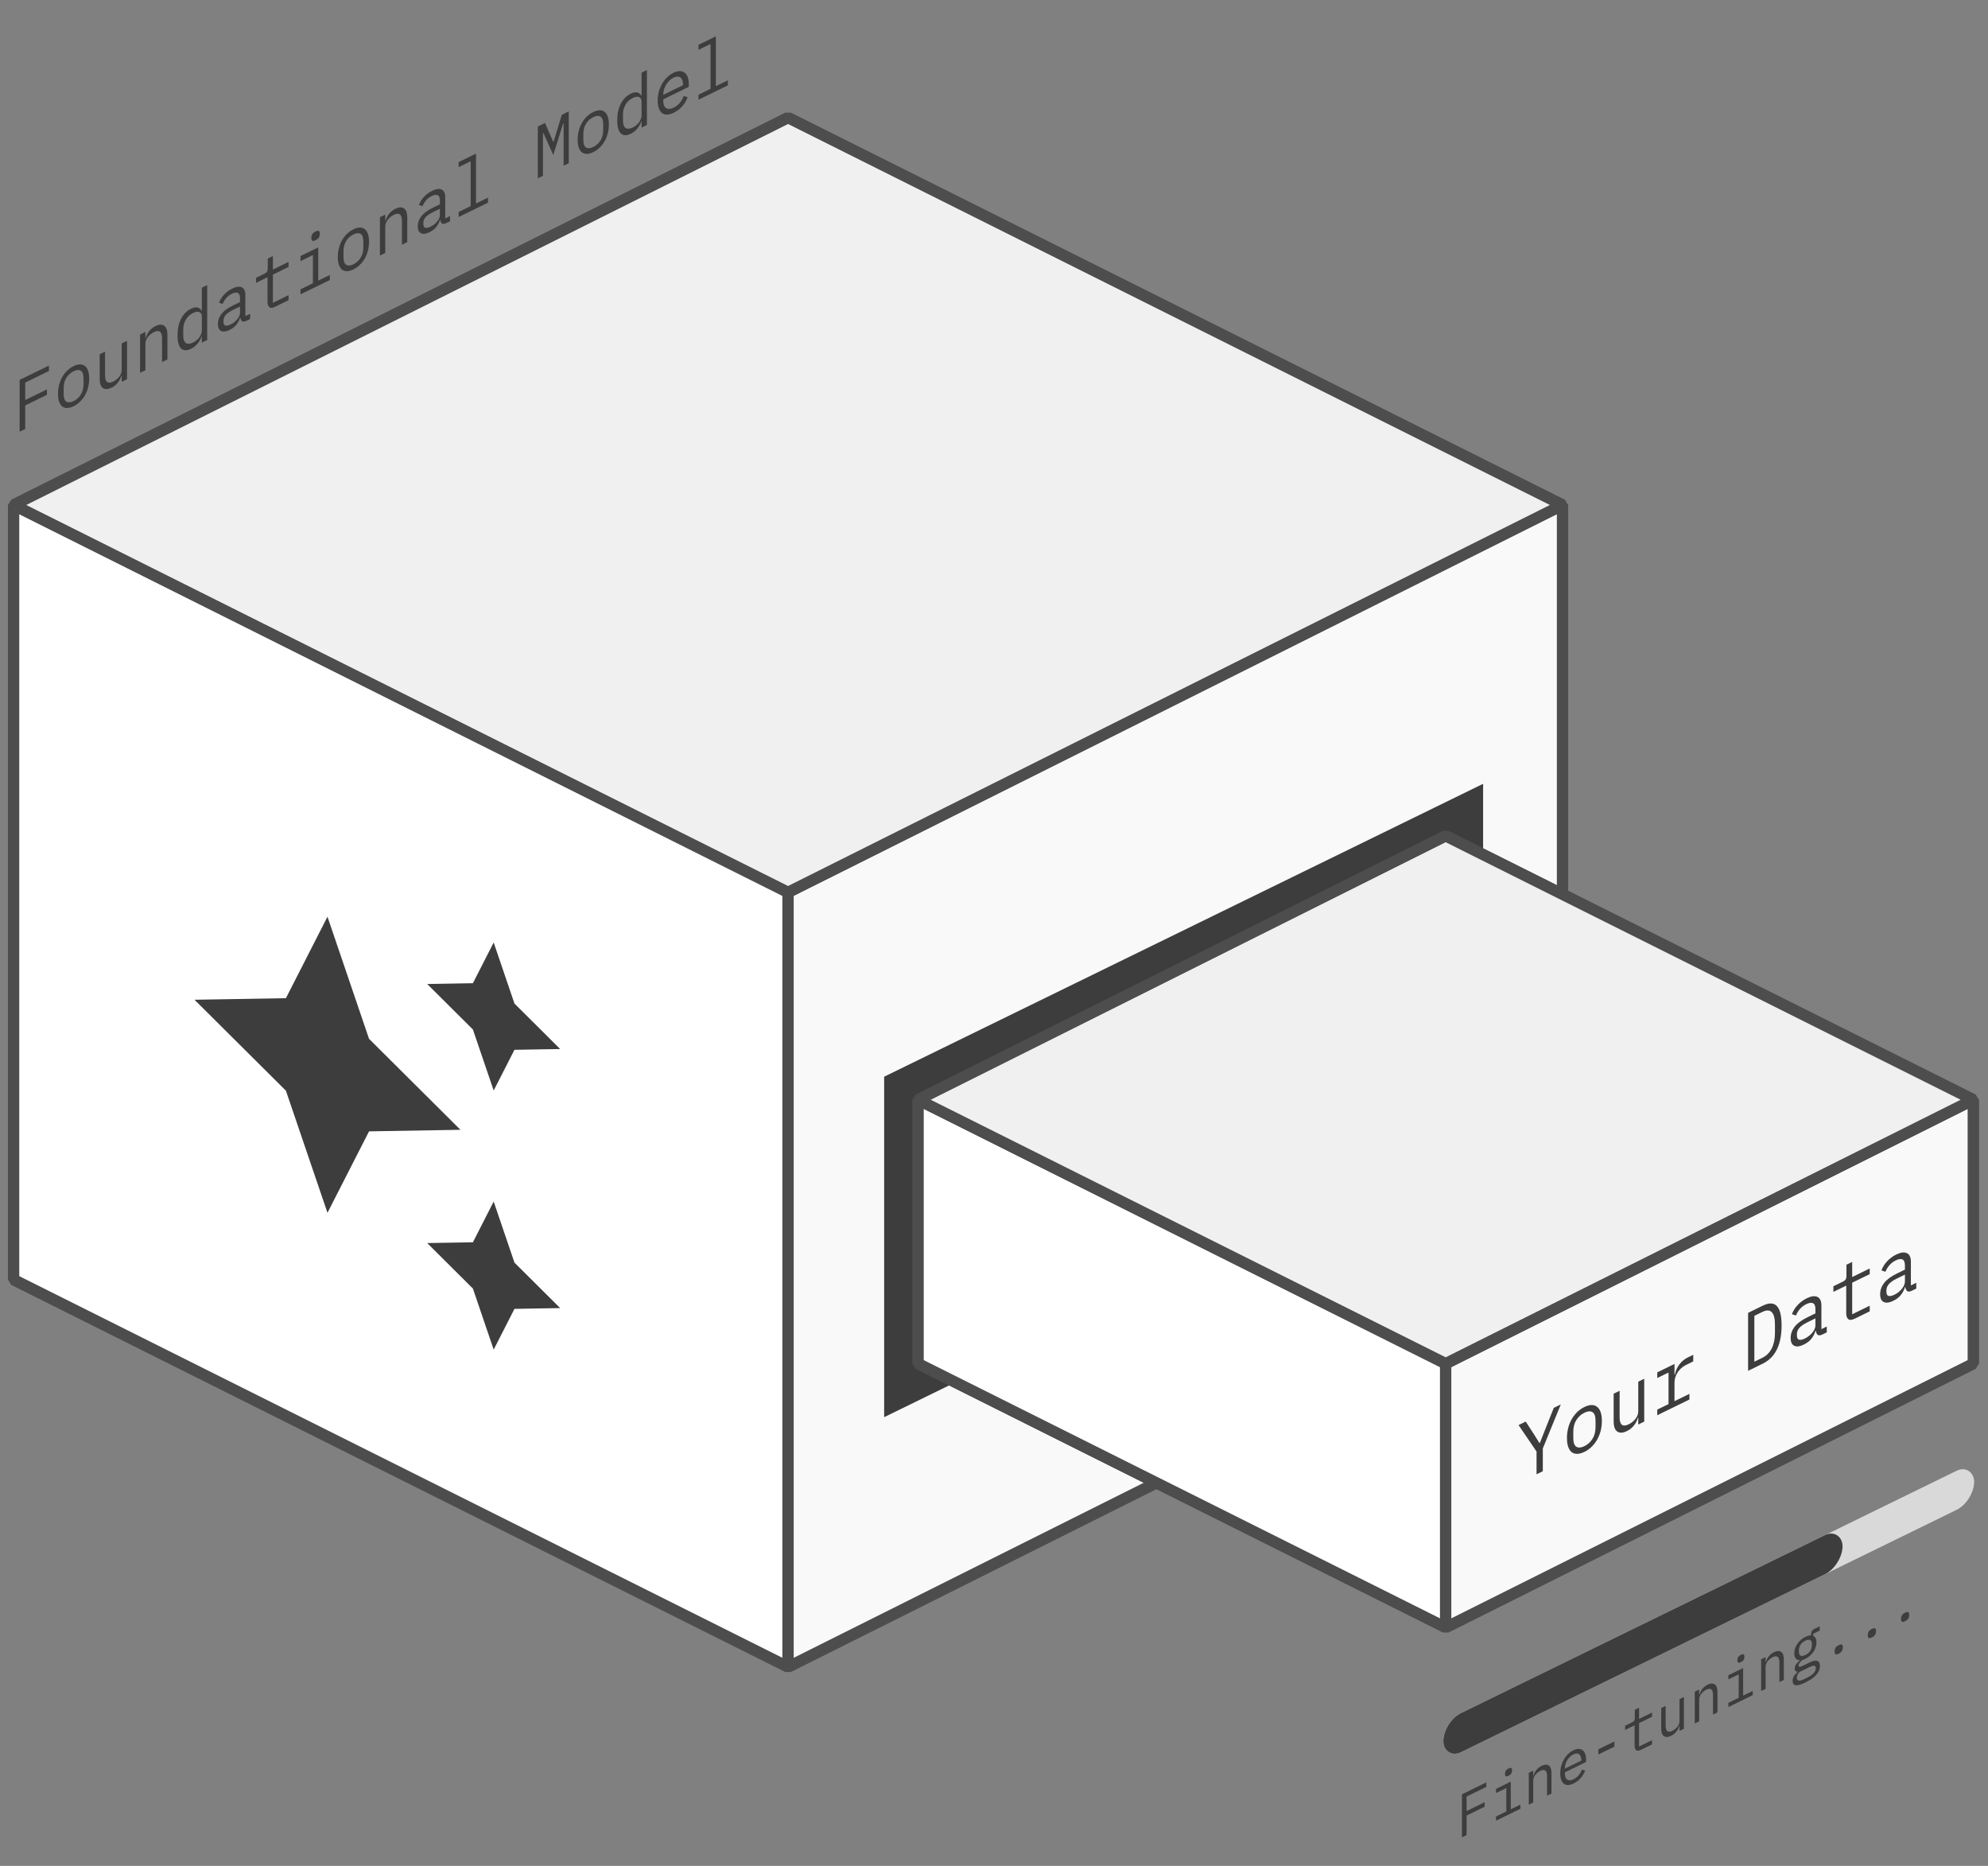
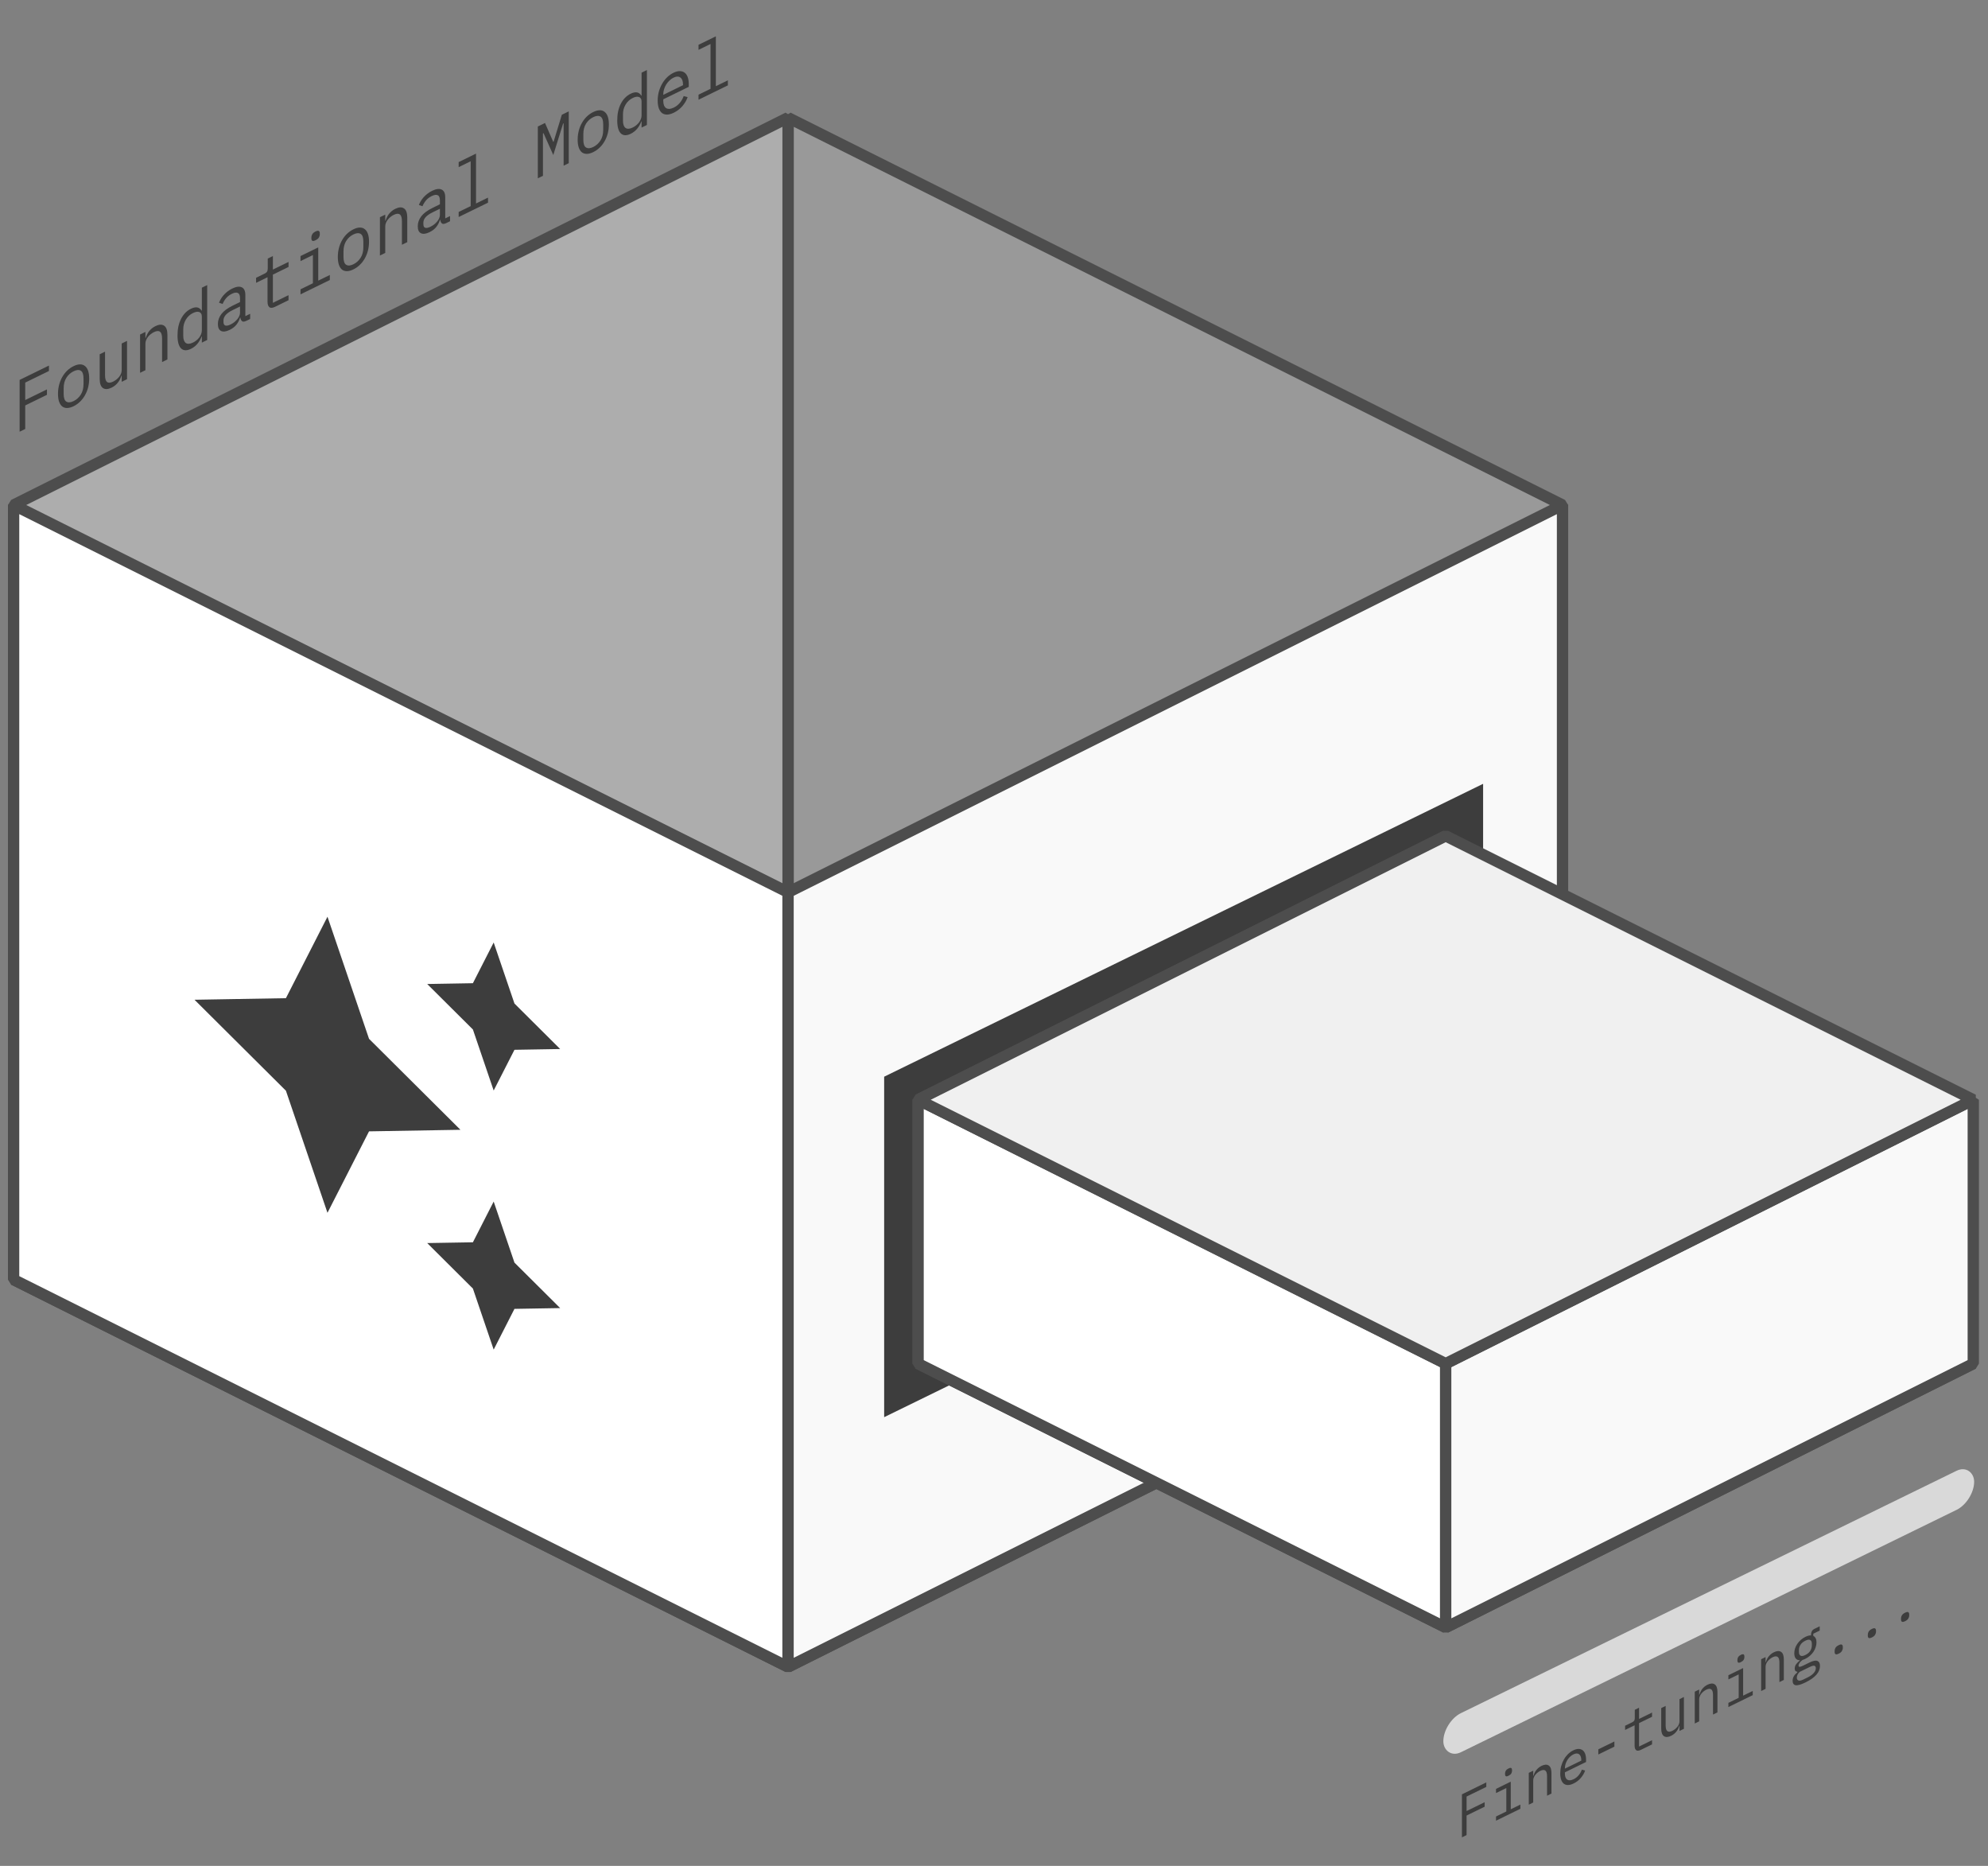
<svg xmlns="http://www.w3.org/2000/svg" width="146" height="137" viewBox="0 0 146 137" fill="none">
  <rect x="0" y="0" width="146" height="137" fill="#808080" stroke="none" />
  <path d="M114.752 93.954L57.876 65.516L1 93.954L57.876 122.392L114.752 93.954Z" fill="#999999" />
  <path d="M114.752 93.954L57.876 65.516L1 93.954L57.876 122.392L114.752 93.954Z" fill="white" fill-opacity="0.2" />
  <path d="M114.752 93.954L57.876 65.516L1 93.954L57.876 122.392L114.752 93.954Z" stroke="#4D4D4D" stroke-width="0.83" stroke-miterlimit="1" />
  <path d="M114.752 93.954L57.876 65.516V8.641L114.752 37.078V93.954Z" fill="#999999" />
-   <path d="M114.752 93.954L57.876 65.516V8.641L114.752 37.078V93.954Z" fill="white" fill-opacity="0.2" />
  <path d="M114.752 93.954L57.876 65.516V8.641L114.752 37.078V93.954Z" stroke="#4D4D4D" stroke-width="0.83" stroke-miterlimit="1" />
  <path d="M57.876 65.516L1 93.954V37.078L57.876 8.641V65.516Z" fill="#999999" />
  <path d="M57.876 65.516L1 93.954V37.078L57.876 8.641V65.516Z" fill="white" fill-opacity="0.2" />
  <path d="M57.876 65.516L1 93.954V37.078L57.876 8.641V65.516Z" stroke="#4D4D4D" stroke-width="0.83" stroke-miterlimit="1" />
  <path d="M57.876 122.392L1 93.954V37.079L57.876 65.516V122.392Z" fill="white" stroke="#4D4D4D" stroke-width="0.83" stroke-miterlimit="1" />
  <path d="M57.876 122.392L114.752 93.954V37.079L57.876 65.516V122.392Z" fill="#F9F9F9" stroke="#4D4D4D" stroke-width="0.83" stroke-miterlimit="1" />
-   <path d="M114.752 37.078L57.876 8.641L1 37.078L57.876 65.516L114.752 37.078Z" fill="#F0F0F0" stroke="#4D4D4D" stroke-width="0.83" stroke-miterlimit="1" />
  <path d="M36.256 80.069L37.782 77.079L41.139 77.022L37.782 73.682L36.256 69.2L34.73 72.19L31.374 72.248L34.73 75.587L36.256 80.069ZM27.102 76.273L24.05 67.308L20.998 73.289L14.285 73.404L20.998 80.083L24.05 89.047L27.102 83.067L33.815 82.952L27.102 76.273ZM36.256 88.221L34.73 91.212L31.374 91.269L34.73 94.609L36.256 99.091L37.782 96.1L41.139 96.043L37.782 92.704L36.256 88.221Z" fill="#3D3D3D" />
  <rect width="48.984" height="24.998" transform="matrix(0.898 -0.439 0 1 64.933 79.054)" fill="#3D3D3D" />
  <path d="M144.918 100.12L106.172 80.747L67.425 100.12L106.172 119.494L144.918 100.12Z" fill="#4D4D4D" stroke="#4D4D4D" stroke-width="0.83" stroke-miterlimit="1" />
-   <path d="M144.919 100.121L106.172 80.747V61.374L144.919 80.747V100.121Z" fill="#999999" stroke="#4D4D4D" stroke-width="0.83" stroke-miterlimit="1" />
  <path d="M106.172 80.747L67.425 100.121V80.747L106.172 61.374V80.747Z" fill="#999999" stroke="#4D4D4D" stroke-width="0.83" stroke-miterlimit="1" />
  <path d="M106.172 119.494L67.425 100.12V80.747L106.172 100.12V119.494Z" fill="white" stroke="#4D4D4D" stroke-width="0.83" stroke-miterlimit="1" />
  <path d="M106.172 119.494L144.919 100.12V80.747L106.172 100.12V119.494Z" fill="#F9F9F9" stroke="#4D4D4D" stroke-width="0.83" stroke-miterlimit="1" />
  <path d="M144.918 80.747L106.172 61.374L67.425 80.747L106.172 100.121L144.918 80.747Z" fill="#F0F0F0" stroke="#4D4D4D" stroke-width="0.83" stroke-miterlimit="1" />
-   <path d="M112.845 108.245V106.574L111.524 104.633L112.05 104.376L112.598 105.218L113.064 105.961L113.086 105.95L113.562 104.747L114.11 103.369L114.626 103.117L113.305 106.349V108.02L112.845 108.245ZM116.361 106.6C116.163 106.696 115.984 106.745 115.823 106.746C115.666 106.746 115.531 106.702 115.418 106.615C115.308 106.522 115.224 106.391 115.166 106.22C115.107 106.045 115.078 105.832 115.078 105.58C115.078 105.331 115.107 105.091 115.166 104.86C115.224 104.628 115.308 104.414 115.418 104.218C115.531 104.016 115.666 103.838 115.823 103.684C115.984 103.528 116.163 103.402 116.361 103.306C116.558 103.209 116.735 103.161 116.892 103.162C117.053 103.16 117.188 103.206 117.298 103.299C117.411 103.386 117.497 103.517 117.555 103.691C117.614 103.866 117.643 104.078 117.643 104.326C117.643 104.578 117.614 104.82 117.555 105.052C117.497 105.28 117.411 105.494 117.298 105.696C117.188 105.892 117.053 106.068 116.892 106.224C116.735 106.378 116.558 106.503 116.361 106.6ZM116.361 106.179C116.605 106.059 116.803 105.881 116.952 105.645C117.102 105.409 117.177 105.121 117.177 104.779V104.328C117.177 103.986 117.102 103.771 116.952 103.681C116.803 103.592 116.605 103.607 116.361 103.727C116.116 103.846 115.918 104.024 115.769 104.26C115.619 104.496 115.544 104.785 115.544 105.126V105.577C115.544 105.919 115.619 106.135 115.769 106.224C115.918 106.313 116.116 106.298 116.361 106.179ZM120.315 104.081L120.293 104.091C120.264 104.183 120.227 104.276 120.183 104.371C120.14 104.461 120.085 104.549 120.019 104.634C119.957 104.717 119.882 104.797 119.794 104.872C119.707 104.947 119.604 105.014 119.487 105.071C119.192 105.216 118.954 105.228 118.775 105.108C118.596 104.984 118.507 104.731 118.507 104.349V102.33L118.945 102.115V104.049C118.945 104.338 119.002 104.526 119.115 104.613C119.228 104.695 119.394 104.683 119.614 104.576C119.701 104.533 119.787 104.479 119.871 104.414C119.955 104.348 120.03 104.275 120.096 104.194C120.162 104.113 120.214 104.026 120.255 103.933C120.295 103.836 120.315 103.735 120.315 103.629V101.446L120.753 101.231V104.379L120.315 104.593V104.081ZM121.71 103.496L122.538 103.092V100.774L121.71 101.178V100.763L122.976 100.145V100.938L123.003 100.924C123.062 100.648 123.172 100.401 123.332 100.184C123.497 99.961 123.705 99.788 123.957 99.665L124.352 99.472V99.96L123.82 100.22C123.568 100.343 123.363 100.525 123.206 100.764C123.053 101.002 122.976 101.253 122.976 101.517V102.877L124.072 102.341V102.756L121.71 103.911V103.496ZM128.381 96.392L129.449 95.87C129.917 95.641 130.266 95.65 130.496 95.895C130.726 96.14 130.841 96.615 130.841 97.318C130.841 98.022 130.726 98.609 130.496 99.079C130.266 99.549 129.917 99.899 129.449 100.127L128.381 100.65V96.392ZM129.427 99.693C129.734 99.543 129.964 99.312 130.118 99.001C130.275 98.689 130.353 98.317 130.353 97.886V97.227C130.353 96.796 130.275 96.501 130.118 96.342C129.964 96.181 129.734 96.176 129.427 96.326L128.841 96.612V99.98L129.427 99.693ZM133.858 97.972C133.687 98.056 133.564 98.067 133.491 98.005C133.418 97.943 133.373 97.843 133.354 97.706L133.327 97.719C133.265 97.933 133.164 98.126 133.025 98.3C132.89 98.468 132.708 98.608 132.477 98.72C132.182 98.865 131.946 98.895 131.771 98.81C131.595 98.725 131.508 98.534 131.508 98.237C131.508 97.944 131.602 97.672 131.792 97.42C131.986 97.167 132.297 96.936 132.724 96.727L133.327 96.432V96.121C133.327 95.889 133.268 95.745 133.152 95.688C133.035 95.628 132.868 95.65 132.653 95.755C132.463 95.848 132.308 95.967 132.187 96.111C132.066 96.251 131.97 96.411 131.897 96.589L131.601 96.489C131.637 96.39 131.687 96.287 131.749 96.179C131.811 96.071 131.887 95.967 131.979 95.865C132.07 95.76 132.174 95.662 132.291 95.572C132.408 95.478 132.538 95.397 132.68 95.327C133.013 95.165 133.276 95.129 133.469 95.222C133.667 95.313 133.765 95.525 133.765 95.858V97.59L134.16 97.397V97.825L133.858 97.972ZM132.554 98.274C132.667 98.219 132.77 98.154 132.861 98.081C132.956 98.002 133.038 97.921 133.108 97.839C133.177 97.752 133.23 97.665 133.267 97.578C133.307 97.485 133.327 97.398 133.327 97.317V96.798L132.724 97.093C132.461 97.222 132.269 97.356 132.149 97.496C132.028 97.636 131.968 97.784 131.968 97.939V98.067C131.968 98.229 132.019 98.328 132.121 98.364C132.227 98.393 132.372 98.363 132.554 98.274ZM136.213 96.821C135.997 96.926 135.838 96.937 135.736 96.853C135.637 96.767 135.588 96.618 135.588 96.406V94.394L134.645 94.854V94.44L135.347 94.097C135.442 94.05 135.508 93.998 135.544 93.939C135.584 93.875 135.604 93.79 135.604 93.684V92.861L136.026 92.654V93.764L137.314 93.135V93.55L136.026 94.179V96.497L137.314 95.868V96.282L136.213 96.821ZM140.43 94.759C140.258 94.843 140.136 94.854 140.063 94.792C139.99 94.73 139.944 94.631 139.926 94.493L139.899 94.507C139.836 94.72 139.736 94.913 139.597 95.087C139.462 95.255 139.279 95.395 139.049 95.507C138.753 95.652 138.518 95.682 138.342 95.597C138.167 95.512 138.079 95.321 138.079 95.024C138.079 94.731 138.174 94.459 138.364 94.207C138.558 93.954 138.868 93.723 139.296 93.514L139.899 93.219V92.908C139.899 92.677 139.84 92.532 139.723 92.476C139.606 92.415 139.44 92.437 139.225 92.543C139.035 92.635 138.879 92.754 138.759 92.898C138.638 93.039 138.541 93.198 138.468 93.376L138.172 93.276C138.209 93.177 138.258 93.074 138.32 92.966C138.382 92.859 138.459 92.754 138.55 92.652C138.642 92.547 138.746 92.449 138.863 92.359C138.98 92.266 139.109 92.184 139.252 92.114C139.584 91.952 139.847 91.917 140.041 92.009C140.238 92.1 140.337 92.312 140.337 92.645V94.378L140.732 94.185V94.612L140.43 94.759ZM139.126 95.061C139.239 95.006 139.341 94.942 139.433 94.868C139.528 94.789 139.61 94.709 139.679 94.626C139.749 94.539 139.802 94.452 139.838 94.365C139.878 94.272 139.899 94.185 139.899 94.104V93.585L139.296 93.88C139.033 94.009 138.841 94.143 138.72 94.283C138.6 94.424 138.54 94.571 138.54 94.726V94.854C138.54 95.016 138.591 95.115 138.693 95.151C138.799 95.18 138.943 95.15 139.126 95.061Z" fill="#3D3D3D" />
  <rect width="43.411" height="2.87" rx="1.435" transform="matrix(0.898 -0.439 0 1 106 126.414)" fill="#D9D9D9" />
-   <rect width="32.648" height="2.87" rx="1.435" transform="matrix(0.898 -0.439 0 1 106 126.414)" fill="#3D3D3D" />
  <path d="M107.366 134.903V131.744L109.155 130.869V131.199L107.707 131.907V132.971L109.033 132.323V132.653L107.707 133.301V134.736L107.366 134.903ZM110.788 130.379C110.693 130.425 110.626 130.436 110.589 130.413C110.551 130.386 110.532 130.339 110.532 130.273V130.201C110.532 130.134 110.551 130.071 110.589 130.01C110.626 129.946 110.693 129.891 110.788 129.845C110.883 129.798 110.949 129.788 110.987 129.815C111.025 129.839 111.044 129.884 111.044 129.95V130.023C111.044 130.089 111.025 130.154 110.987 130.218C110.949 130.279 110.883 130.332 110.788 130.379ZM109.869 133.371L110.625 133.002V131.282L109.869 131.651V131.344L110.95 130.815V132.843L111.658 132.497V132.804L109.869 133.679V133.371ZM112.274 132.503V130.168L112.6 130.009V130.389L112.616 130.381C112.637 130.313 112.665 130.245 112.697 130.178C112.73 130.108 112.769 130.042 112.815 129.98C112.864 129.917 112.921 129.858 112.986 129.802C113.051 129.746 113.127 129.697 113.213 129.654C113.433 129.547 113.609 129.539 113.742 129.631C113.875 129.72 113.941 129.906 113.941 130.19V131.688L113.616 131.847V130.412C113.616 130.198 113.574 130.06 113.49 129.999C113.406 129.934 113.283 129.942 113.12 130.021C113.055 130.053 112.991 130.093 112.929 130.142C112.866 130.19 112.811 130.245 112.762 130.305C112.713 130.365 112.674 130.431 112.644 130.503C112.614 130.575 112.6 130.648 112.6 130.724V132.344L112.274 132.503ZM115.57 130.946C115.418 131.02 115.281 131.059 115.159 131.061C115.04 131.062 114.937 131.031 114.85 130.968C114.766 130.9 114.701 130.804 114.655 130.678C114.609 130.55 114.586 130.394 114.586 130.21C114.586 130.023 114.609 129.842 114.655 129.669C114.704 129.494 114.77 129.334 114.854 129.187C114.938 129.037 115.039 128.905 115.155 128.791C115.275 128.675 115.406 128.582 115.55 128.512C115.691 128.443 115.818 128.41 115.932 128.411C116.048 128.412 116.147 128.443 116.229 128.506C116.31 128.566 116.372 128.655 116.416 128.772C116.459 128.89 116.481 129.031 116.481 129.197V129.369L114.928 130.129V130.237C114.928 130.34 114.943 130.428 114.972 130.501C115.002 130.573 115.044 130.628 115.098 130.665C115.155 130.701 115.223 130.717 115.302 130.715C115.383 130.709 115.472 130.681 115.57 130.634C115.711 130.565 115.833 130.469 115.936 130.346C116.039 130.224 116.118 130.086 116.172 129.932L116.412 129.996C116.349 130.183 116.245 130.364 116.099 130.538C115.955 130.708 115.779 130.844 115.57 130.946ZM115.55 128.811C115.46 128.855 115.378 128.913 115.302 128.986C115.226 129.06 115.159 129.142 115.102 129.233C115.048 129.323 115.005 129.42 114.972 129.523C114.943 129.622 114.928 129.723 114.928 129.825V129.857L116.131 129.269V129.219C116.131 129.116 116.116 129.03 116.086 128.96C116.059 128.889 116.02 128.836 115.968 128.801C115.92 128.761 115.859 128.743 115.786 128.745C115.715 128.747 115.636 128.768 115.55 128.811ZM117.382 128.82V128.44L118.561 127.864V128.244L117.382 128.82ZM120.511 128.476C120.351 128.554 120.233 128.562 120.157 128.5C120.084 128.436 120.047 128.326 120.047 128.169V126.675L119.348 127.017V126.709L119.868 126.455C119.939 126.421 119.988 126.382 120.015 126.338C120.045 126.29 120.06 126.227 120.06 126.149V125.538L120.373 125.385V126.209L121.328 125.741V126.049L120.373 126.516V128.236L121.328 127.769V128.077L120.511 128.476ZM123.343 126.711L123.327 126.719C123.305 126.787 123.278 126.856 123.246 126.927C123.213 126.994 123.172 127.059 123.124 127.122C123.078 127.184 123.022 127.243 122.957 127.298C122.892 127.354 122.816 127.404 122.729 127.446C122.51 127.553 122.333 127.563 122.201 127.474C122.068 127.382 122.001 127.194 122.001 126.91V125.412L122.327 125.253V126.688C122.327 126.902 122.369 127.041 122.453 127.106C122.537 127.167 122.66 127.158 122.823 127.079C122.888 127.047 122.951 127.007 123.014 126.958C123.076 126.91 123.132 126.855 123.181 126.795C123.229 126.735 123.269 126.671 123.298 126.602C123.328 126.53 123.343 126.455 123.343 126.377V124.756L123.668 124.597V126.933L123.343 127.092V126.711ZM124.464 126.544V124.208L124.789 124.049V124.43L124.805 124.422C124.827 124.354 124.854 124.286 124.887 124.219C124.919 124.149 124.958 124.083 125.004 124.021C125.053 123.958 125.11 123.898 125.175 123.843C125.24 123.787 125.316 123.737 125.403 123.695C125.622 123.588 125.799 123.58 125.931 123.672C126.064 123.761 126.131 123.947 126.131 124.231V125.729L125.805 125.888V124.453C125.805 124.239 125.763 124.101 125.679 124.04C125.595 123.975 125.472 123.983 125.309 124.062C125.244 124.094 125.181 124.134 125.118 124.183C125.056 124.231 125 124.286 124.952 124.346C124.903 124.406 124.864 124.472 124.834 124.544C124.804 124.615 124.789 124.689 124.789 124.765V126.385L124.464 126.544ZM127.853 122.036C127.758 122.082 127.692 122.093 127.654 122.07C127.616 122.043 127.597 121.996 127.597 121.93V121.858C127.597 121.791 127.616 121.728 127.654 121.667C127.692 121.603 127.758 121.548 127.853 121.502C127.948 121.455 128.014 121.445 128.052 121.472C128.09 121.496 128.109 121.541 128.109 121.607V121.68C128.109 121.746 128.09 121.811 128.052 121.875C128.014 121.936 127.948 121.989 127.853 122.036ZM126.934 125.028L127.69 124.658V122.939L126.934 123.308V123.001L128.016 122.472V124.499L128.723 124.154V124.461L126.934 125.336V125.028ZM129.34 124.16V121.825L129.665 121.666V122.046L129.681 122.038C129.703 121.97 129.73 121.902 129.762 121.835C129.795 121.765 129.834 121.699 129.88 121.637C129.929 121.574 129.986 121.515 130.051 121.459C130.116 121.403 130.192 121.354 130.279 121.311C130.498 121.204 130.674 121.196 130.807 121.288C130.94 121.377 131.006 121.563 131.006 121.847V123.345L130.681 123.504V122.069C130.681 121.855 130.639 121.717 130.555 121.656C130.471 121.591 130.348 121.599 130.185 121.678C130.12 121.71 130.056 121.75 129.994 121.799C129.932 121.847 129.876 121.902 129.827 121.962C129.779 122.022 129.739 122.088 129.709 122.16C129.68 122.232 129.665 122.305 129.665 122.381V124.001L129.34 124.16ZM133.66 122.315C133.66 122.55 133.572 122.767 133.396 122.964C133.219 123.165 132.955 123.352 132.603 123.524C132.264 123.69 132.02 123.759 131.871 123.733C131.725 123.705 131.651 123.597 131.651 123.41C131.651 123.283 131.681 123.171 131.741 123.072C131.8 122.973 131.884 122.881 131.993 122.795V122.741C131.933 122.737 131.887 122.717 131.855 122.681C131.822 122.646 131.806 122.589 131.806 122.511C131.806 122.39 131.841 122.282 131.912 122.187C131.985 122.091 132.076 122.002 132.184 121.919V121.9C132.054 121.901 131.952 121.857 131.879 121.769C131.809 121.68 131.773 121.552 131.773 121.386C131.773 121.268 131.792 121.151 131.83 121.032C131.868 120.914 131.922 120.803 131.993 120.7C132.066 120.591 132.153 120.493 132.253 120.405C132.353 120.317 132.465 120.243 132.587 120.183C132.744 120.106 132.882 120.07 133.001 120.075V120.035C133.001 119.944 133.02 119.859 133.058 119.78C133.096 119.702 133.161 119.64 133.253 119.595L133.64 119.406V119.723L133.168 119.953V120.111C133.244 120.147 133.302 120.204 133.343 120.284C133.383 120.364 133.404 120.465 133.404 120.589C133.404 120.707 133.383 120.825 133.343 120.945C133.305 121.063 133.251 121.175 133.18 121.282C133.11 121.386 133.023 121.483 132.92 121.572C132.82 121.661 132.708 121.735 132.587 121.794C132.551 121.811 132.517 121.826 132.485 121.839C132.452 121.852 132.42 121.864 132.387 121.873C132.355 121.895 132.321 121.923 132.286 121.955C132.25 121.984 132.218 122.018 132.188 122.057C132.158 122.093 132.134 122.13 132.115 122.17C132.096 122.209 132.086 122.248 132.086 122.288C132.086 122.357 132.118 122.388 132.18 122.382C132.242 122.373 132.324 122.344 132.424 122.295L132.887 122.068C133.158 121.935 133.355 121.897 133.477 121.952C133.599 122.004 133.66 122.125 133.66 122.315ZM133.355 122.482C133.355 122.388 133.321 122.33 133.253 122.305C133.186 122.284 133.068 122.315 132.9 122.397L132.172 122.753C132.031 122.885 131.96 123.025 131.96 123.173C131.96 123.275 131.997 123.345 132.07 123.382C132.143 123.421 132.265 123.399 132.436 123.316L132.753 123.161C132.943 123.068 133.091 122.963 133.196 122.845C133.302 122.73 133.355 122.609 133.355 122.482ZM132.587 121.514C132.749 121.434 132.868 121.334 132.944 121.212C133.023 121.089 133.062 120.958 133.062 120.819V120.688C133.062 120.549 133.023 120.458 132.944 120.415C132.868 120.368 132.749 120.384 132.587 120.464C132.424 120.543 132.305 120.644 132.229 120.765C132.153 120.884 132.115 121.013 132.115 121.151V121.283C132.115 121.421 132.153 121.514 132.229 121.562C132.305 121.609 132.424 121.593 132.587 121.514ZM135.037 121.415C134.925 121.47 134.847 121.483 134.801 121.454C134.757 121.424 134.736 121.369 134.736 121.291V121.21C134.736 121.131 134.757 121.056 134.801 120.983C134.847 120.909 134.925 120.845 135.037 120.791C135.148 120.737 135.225 120.724 135.268 120.755C135.314 120.783 135.337 120.837 135.337 120.915V120.997C135.337 121.075 135.314 121.151 135.268 121.225C135.225 121.298 135.148 121.361 135.037 121.415ZM137.474 120.224C137.363 120.278 137.285 120.291 137.239 120.262C137.195 120.232 137.174 120.178 137.174 120.099V120.018C137.174 119.939 137.195 119.864 137.239 119.791C137.285 119.717 137.363 119.653 137.474 119.599C137.586 119.545 137.663 119.533 137.706 119.563C137.752 119.591 137.775 119.645 137.775 119.724V119.805C137.775 119.883 137.752 119.96 137.706 120.033C137.663 120.106 137.586 120.169 137.474 120.224ZM139.912 119.032C139.801 119.086 139.723 119.099 139.677 119.07C139.633 119.04 139.612 118.986 139.612 118.907V118.826C139.612 118.747 139.633 118.672 139.677 118.599C139.723 118.526 139.801 118.462 139.912 118.407C140.024 118.353 140.101 118.341 140.144 118.371C140.19 118.4 140.213 118.453 140.213 118.532V118.613C140.213 118.692 140.19 118.768 140.144 118.842C140.101 118.914 140.024 118.977 139.912 119.032Z" fill="#3D3D3D" />
  <path d="M1.441 31.698V27.894L3.595 26.841V27.239L1.852 28.091V29.372L3.448 28.591V28.989L1.852 29.769V31.497L1.441 31.698ZM5.405 29.826C5.228 29.912 5.068 29.955 4.925 29.957C4.784 29.956 4.664 29.917 4.563 29.839C4.465 29.756 4.39 29.639 4.337 29.486C4.285 29.33 4.259 29.14 4.259 28.914C4.259 28.693 4.285 28.478 4.337 28.271C4.39 28.064 4.465 27.873 4.563 27.698C4.664 27.517 4.784 27.358 4.925 27.221C5.068 27.081 5.228 26.969 5.405 26.883C5.581 26.796 5.739 26.753 5.88 26.754C6.023 26.753 6.144 26.794 6.242 26.877C6.343 26.954 6.42 27.071 6.472 27.227C6.524 27.383 6.55 27.572 6.55 27.794C6.55 28.019 6.524 28.235 6.472 28.443C6.42 28.646 6.343 28.838 6.242 29.018C6.144 29.194 6.023 29.351 5.88 29.49C5.739 29.628 5.581 29.739 5.405 29.826ZM5.405 29.45C5.623 29.343 5.8 29.184 5.933 28.973C6.067 28.762 6.134 28.504 6.134 28.199V27.796C6.134 27.491 6.067 27.298 5.933 27.218C5.8 27.138 5.623 27.152 5.405 27.259C5.186 27.366 5.01 27.524 4.876 27.735C4.742 27.946 4.675 28.204 4.675 28.509V28.912C4.675 29.218 4.742 29.41 4.876 29.49C5.01 29.57 5.186 29.556 5.405 29.45ZM8.938 27.575L8.918 27.585C8.892 27.666 8.859 27.75 8.82 27.834C8.781 27.915 8.732 27.994 8.673 28.07C8.618 28.144 8.551 28.215 8.473 28.282C8.394 28.349 8.303 28.409 8.198 28.46C7.934 28.589 7.722 28.6 7.562 28.493C7.402 28.382 7.322 28.156 7.322 27.814V26.011L7.714 25.819V27.547C7.714 27.805 7.764 27.973 7.866 28.05C7.967 28.124 8.115 28.113 8.311 28.018C8.389 27.979 8.466 27.931 8.541 27.872C8.616 27.814 8.683 27.749 8.742 27.676C8.801 27.604 8.848 27.526 8.884 27.443C8.92 27.357 8.938 27.266 8.938 27.172V25.221L9.329 25.029V27.841L8.938 28.033V27.575ZM10.287 27.373V24.561L10.679 24.369V24.827L10.698 24.818C10.725 24.736 10.757 24.654 10.796 24.574C10.836 24.489 10.883 24.41 10.938 24.335C10.997 24.259 11.066 24.188 11.144 24.12C11.222 24.053 11.314 23.994 11.418 23.943C11.683 23.813 11.895 23.804 12.055 23.915C12.215 24.022 12.295 24.246 12.295 24.588V26.392L11.903 26.583V24.856C11.903 24.598 11.852 24.432 11.751 24.358C11.65 24.28 11.502 24.289 11.306 24.385C11.227 24.423 11.151 24.471 11.075 24.53C11.001 24.588 10.934 24.654 10.875 24.726C10.816 24.798 10.769 24.878 10.733 24.964C10.697 25.051 10.679 25.14 10.679 25.231V27.182L10.287 27.373ZM14.824 24.697L14.805 24.707C14.641 25.136 14.382 25.437 14.026 25.611C13.716 25.762 13.473 25.752 13.296 25.58C13.123 25.407 13.037 25.088 13.037 24.623C13.037 24.158 13.123 23.754 13.296 23.411C13.473 23.067 13.716 22.819 14.026 22.668C14.382 22.494 14.641 22.541 14.805 22.81L14.824 22.801V21.122L15.216 20.931V24.964L14.824 25.155V24.697ZM14.178 25.149C14.266 25.107 14.349 25.053 14.428 24.989C14.506 24.926 14.574 24.856 14.633 24.78C14.692 24.7 14.738 24.618 14.77 24.533C14.806 24.443 14.824 24.35 14.824 24.256V23.242C14.824 23.148 14.806 23.075 14.77 23.023C14.738 22.966 14.692 22.929 14.633 22.91C14.574 22.888 14.506 22.884 14.428 22.896C14.349 22.909 14.266 22.937 14.178 22.98C13.949 23.092 13.771 23.257 13.644 23.476C13.52 23.689 13.458 23.923 13.458 24.177V24.657C13.458 24.911 13.52 25.086 13.644 25.182C13.771 25.272 13.949 25.261 14.178 25.149ZM18.103 23.552C17.949 23.627 17.84 23.637 17.775 23.582C17.709 23.527 17.669 23.438 17.652 23.315L17.628 23.327C17.572 23.517 17.483 23.69 17.358 23.845C17.238 23.995 17.074 24.12 16.869 24.221C16.604 24.35 16.394 24.377 16.237 24.301C16.081 24.225 16.002 24.054 16.002 23.789C16.002 23.527 16.087 23.284 16.257 23.059C16.43 22.833 16.707 22.627 17.089 22.44L17.628 22.177V21.899C17.628 21.692 17.576 21.563 17.471 21.512C17.367 21.458 17.218 21.478 17.026 21.572C16.856 21.655 16.717 21.761 16.609 21.89C16.502 22.015 16.415 22.157 16.35 22.316L16.085 22.228C16.118 22.139 16.162 22.047 16.218 21.951C16.273 21.854 16.342 21.761 16.423 21.67C16.505 21.576 16.598 21.488 16.702 21.408C16.807 21.325 16.923 21.252 17.05 21.189C17.347 21.044 17.582 21.013 17.755 21.095C17.931 21.176 18.019 21.366 18.019 21.664V23.212L18.372 23.039V23.421L18.103 23.552ZM16.937 23.822C17.038 23.773 17.13 23.715 17.212 23.65C17.296 23.579 17.37 23.507 17.432 23.433C17.494 23.356 17.541 23.278 17.574 23.2C17.61 23.117 17.628 23.04 17.628 22.967V22.504L17.089 22.767C16.854 22.882 16.683 23.002 16.575 23.127C16.467 23.253 16.413 23.384 16.413 23.523V23.637C16.413 23.782 16.459 23.871 16.55 23.902C16.645 23.929 16.774 23.902 16.937 23.822ZM20.206 22.524C20.014 22.618 19.872 22.628 19.78 22.552C19.692 22.476 19.648 22.343 19.648 22.154V20.355L18.806 20.767V20.396L19.433 20.09C19.517 20.048 19.576 20.002 19.609 19.949C19.645 19.892 19.663 19.816 19.663 19.721V18.985L20.04 18.801V19.793L21.19 19.231V19.601L20.04 20.164V22.235L21.19 21.672V22.043L20.206 22.524ZM23.176 17.638C23.062 17.694 22.982 17.708 22.936 17.679C22.891 17.647 22.868 17.591 22.868 17.511V17.424C22.868 17.344 22.891 17.267 22.936 17.194C22.982 17.117 23.062 17.051 23.176 16.995C23.29 16.939 23.37 16.928 23.416 16.96C23.462 16.988 23.485 17.043 23.485 17.122V17.21C23.485 17.29 23.462 17.368 23.416 17.445C23.37 17.518 23.29 17.582 23.176 17.638ZM22.07 21.242L22.98 20.797V18.726L22.07 19.171V18.801L23.372 18.164V20.605L24.224 20.189V20.56L22.07 21.613V21.242ZM25.955 19.779C25.779 19.865 25.619 19.909 25.476 19.91C25.335 19.909 25.214 19.87 25.113 19.793C25.015 19.709 24.94 19.592 24.888 19.439C24.836 19.283 24.81 19.093 24.81 18.867C24.81 18.646 24.836 18.431 24.888 18.224C24.94 18.017 25.015 17.826 25.113 17.651C25.214 17.47 25.335 17.311 25.476 17.174C25.619 17.035 25.779 16.922 25.955 16.836C26.132 16.749 26.29 16.707 26.43 16.707C26.574 16.706 26.695 16.747 26.793 16.83C26.894 16.907 26.97 17.024 27.023 17.18C27.075 17.337 27.101 17.525 27.101 17.747C27.101 17.972 27.075 18.189 27.023 18.396C26.97 18.599 26.894 18.791 26.793 18.971C26.695 19.146 26.574 19.304 26.43 19.443C26.29 19.581 26.132 19.692 25.955 19.779ZM25.955 19.403C26.174 19.296 26.35 19.137 26.484 18.926C26.618 18.715 26.685 18.457 26.685 18.152V17.749C26.685 17.444 26.618 17.251 26.484 17.171C26.35 17.091 26.174 17.105 25.955 17.212C25.737 17.319 25.56 17.477 25.427 17.688C25.293 17.899 25.226 18.157 25.226 18.462V18.865C25.226 19.171 25.293 19.363 25.427 19.443C25.56 19.523 25.737 19.509 25.955 19.403ZM27.902 18.762V15.949L28.294 15.758V16.216L28.313 16.206C28.34 16.124 28.372 16.043 28.411 15.962C28.45 15.877 28.498 15.798 28.553 15.723C28.612 15.648 28.681 15.576 28.759 15.509C28.837 15.441 28.929 15.382 29.033 15.331C29.297 15.202 29.51 15.192 29.67 15.303C29.829 15.41 29.91 15.635 29.91 15.976V17.78L29.518 17.971V16.244C29.518 15.986 29.467 15.82 29.366 15.746C29.265 15.668 29.116 15.677 28.921 15.773C28.842 15.811 28.765 15.86 28.69 15.918C28.615 15.977 28.548 16.042 28.49 16.114C28.431 16.187 28.384 16.266 28.348 16.353C28.312 16.439 28.294 16.528 28.294 16.619V18.57L27.902 18.762ZM32.782 16.376C32.628 16.451 32.519 16.461 32.454 16.405C32.388 16.35 32.347 16.261 32.331 16.138L32.307 16.15C32.251 16.341 32.161 16.514 32.037 16.669C31.917 16.819 31.753 16.944 31.548 17.044C31.283 17.174 31.073 17.2 30.916 17.124C30.759 17.048 30.681 16.878 30.681 16.613C30.681 16.351 30.766 16.108 30.936 15.883C31.109 15.657 31.386 15.45 31.768 15.264L32.307 15V14.722C32.307 14.515 32.255 14.386 32.15 14.336C32.046 14.281 31.897 14.301 31.704 14.396C31.535 14.479 31.396 14.584 31.288 14.713C31.181 14.839 31.094 14.981 31.029 15.14L30.764 15.051C30.797 14.963 30.841 14.87 30.897 14.774C30.952 14.678 31.021 14.585 31.102 14.494C31.184 14.399 31.277 14.312 31.381 14.232C31.486 14.148 31.602 14.075 31.729 14.013C32.026 13.868 32.261 13.836 32.434 13.919C32.61 14 32.698 14.189 32.698 14.487V16.035L33.051 15.863V16.244L32.782 16.376ZM31.616 16.646C31.718 16.596 31.809 16.539 31.891 16.474C31.975 16.403 32.049 16.331 32.111 16.257C32.173 16.179 32.22 16.102 32.253 16.024C32.289 15.941 32.307 15.863 32.307 15.791V15.327L31.768 15.591C31.533 15.706 31.362 15.826 31.254 15.951C31.146 16.076 31.093 16.208 31.093 16.346V16.46C31.093 16.606 31.138 16.694 31.23 16.726C31.324 16.752 31.453 16.726 31.616 16.646ZM33.685 15.563L34.567 15.133V11.841L33.685 12.272V11.901L34.959 11.279V14.941L35.84 14.51V14.881L33.685 15.934V15.563ZM41.393 10.258V9.054L41.354 9.073L40.634 11.381L39.915 9.777L39.875 9.796V11V12.908L39.498 13.092V9.288L40.027 9.03L40.629 10.414L40.659 10.399L41.261 8.426L41.77 8.177V11.982L41.393 12.166V10.258ZM43.57 11.167C43.394 11.253 43.234 11.297 43.09 11.298C42.95 11.297 42.829 11.258 42.728 11.181C42.63 11.098 42.555 10.98 42.503 10.828C42.45 10.671 42.424 10.481 42.424 10.255C42.424 10.034 42.45 9.819 42.503 9.612C42.555 9.405 42.63 9.214 42.728 9.039C42.829 8.859 42.95 8.7 43.09 8.562C43.234 8.423 43.394 8.31 43.57 8.224C43.746 8.138 43.905 8.095 44.045 8.095C44.189 8.094 44.309 8.135 44.407 8.218C44.509 8.296 44.585 8.413 44.638 8.569C44.69 8.725 44.716 8.914 44.716 9.135C44.716 9.361 44.69 9.577 44.638 9.784C44.585 9.988 44.509 10.18 44.407 10.36C44.309 10.535 44.189 10.692 44.045 10.831C43.905 10.969 43.746 11.081 43.57 11.167ZM43.57 10.791C43.789 10.684 43.965 10.525 44.099 10.314C44.233 10.104 44.3 9.846 44.3 9.54V9.137C44.3 8.832 44.233 8.639 44.099 8.559C43.965 8.48 43.789 8.493 43.57 8.6C43.351 8.707 43.175 8.866 43.041 9.076C42.907 9.287 42.841 9.545 42.841 9.85V10.254C42.841 10.559 42.907 10.752 43.041 10.831C43.175 10.911 43.351 10.898 43.57 10.791ZM47.118 8.909L47.098 8.919C46.935 9.347 46.676 9.649 46.32 9.823C46.01 9.974 45.767 9.964 45.59 9.792C45.417 9.619 45.331 9.3 45.331 8.835C45.331 8.37 45.417 7.966 45.59 7.623C45.767 7.279 46.01 7.031 46.32 6.88C46.676 6.706 46.935 6.753 47.098 7.022L47.118 7.013V5.334L47.51 5.143V9.176L47.118 9.367V8.909ZM46.472 9.361C46.56 9.318 46.643 9.265 46.721 9.201C46.8 9.137 46.868 9.068 46.927 8.992C46.986 8.912 47.031 8.83 47.064 8.745C47.1 8.655 47.118 8.562 47.118 8.468V7.454C47.118 7.36 47.1 7.287 47.064 7.235C47.031 7.178 46.986 7.141 46.927 7.122C46.868 7.1 46.8 7.096 46.721 7.108C46.643 7.121 46.56 7.149 46.472 7.192C46.243 7.304 46.065 7.469 45.938 7.688C45.814 7.901 45.752 8.135 45.752 8.389V8.869C45.752 9.123 45.814 9.298 45.938 9.393C46.065 9.484 46.243 9.473 46.472 9.361ZM49.486 8.275C49.303 8.364 49.138 8.41 48.991 8.413C48.848 8.414 48.724 8.377 48.619 8.301C48.518 8.219 48.44 8.103 48.384 7.952C48.329 7.798 48.301 7.61 48.301 7.388C48.301 7.163 48.329 6.946 48.384 6.737C48.443 6.527 48.523 6.333 48.624 6.156C48.725 5.976 48.846 5.817 48.986 5.68C49.13 5.54 49.288 5.428 49.461 5.344C49.631 5.261 49.785 5.22 49.922 5.222C50.062 5.223 50.181 5.261 50.279 5.336C50.377 5.408 50.452 5.515 50.504 5.657C50.556 5.798 50.583 5.969 50.583 6.169V6.376L48.712 7.291V7.421C48.712 7.545 48.73 7.651 48.766 7.738C48.802 7.826 48.853 7.892 48.918 7.937C48.986 7.979 49.068 7.999 49.163 7.997C49.261 7.989 49.368 7.956 49.486 7.899C49.656 7.816 49.802 7.7 49.926 7.553C50.05 7.405 50.145 7.239 50.21 7.054L50.499 7.131C50.424 7.356 50.299 7.574 50.122 7.784C49.949 7.988 49.737 8.152 49.486 8.275ZM49.461 5.703C49.354 5.756 49.254 5.827 49.163 5.915C49.071 6.003 48.991 6.102 48.923 6.212C48.857 6.32 48.805 6.437 48.766 6.561C48.73 6.68 48.712 6.802 48.712 6.925V6.964L50.161 6.255V6.195C50.161 6.072 50.144 5.968 50.108 5.883C50.075 5.798 50.028 5.734 49.966 5.691C49.907 5.644 49.833 5.621 49.745 5.625C49.66 5.626 49.566 5.652 49.461 5.703ZM51.3 6.952L52.182 6.521V3.229L51.3 3.66V3.289L52.573 2.667V6.329L53.455 5.898V6.269L51.3 7.322V6.952Z" fill="#3D3D3D" />
</svg>